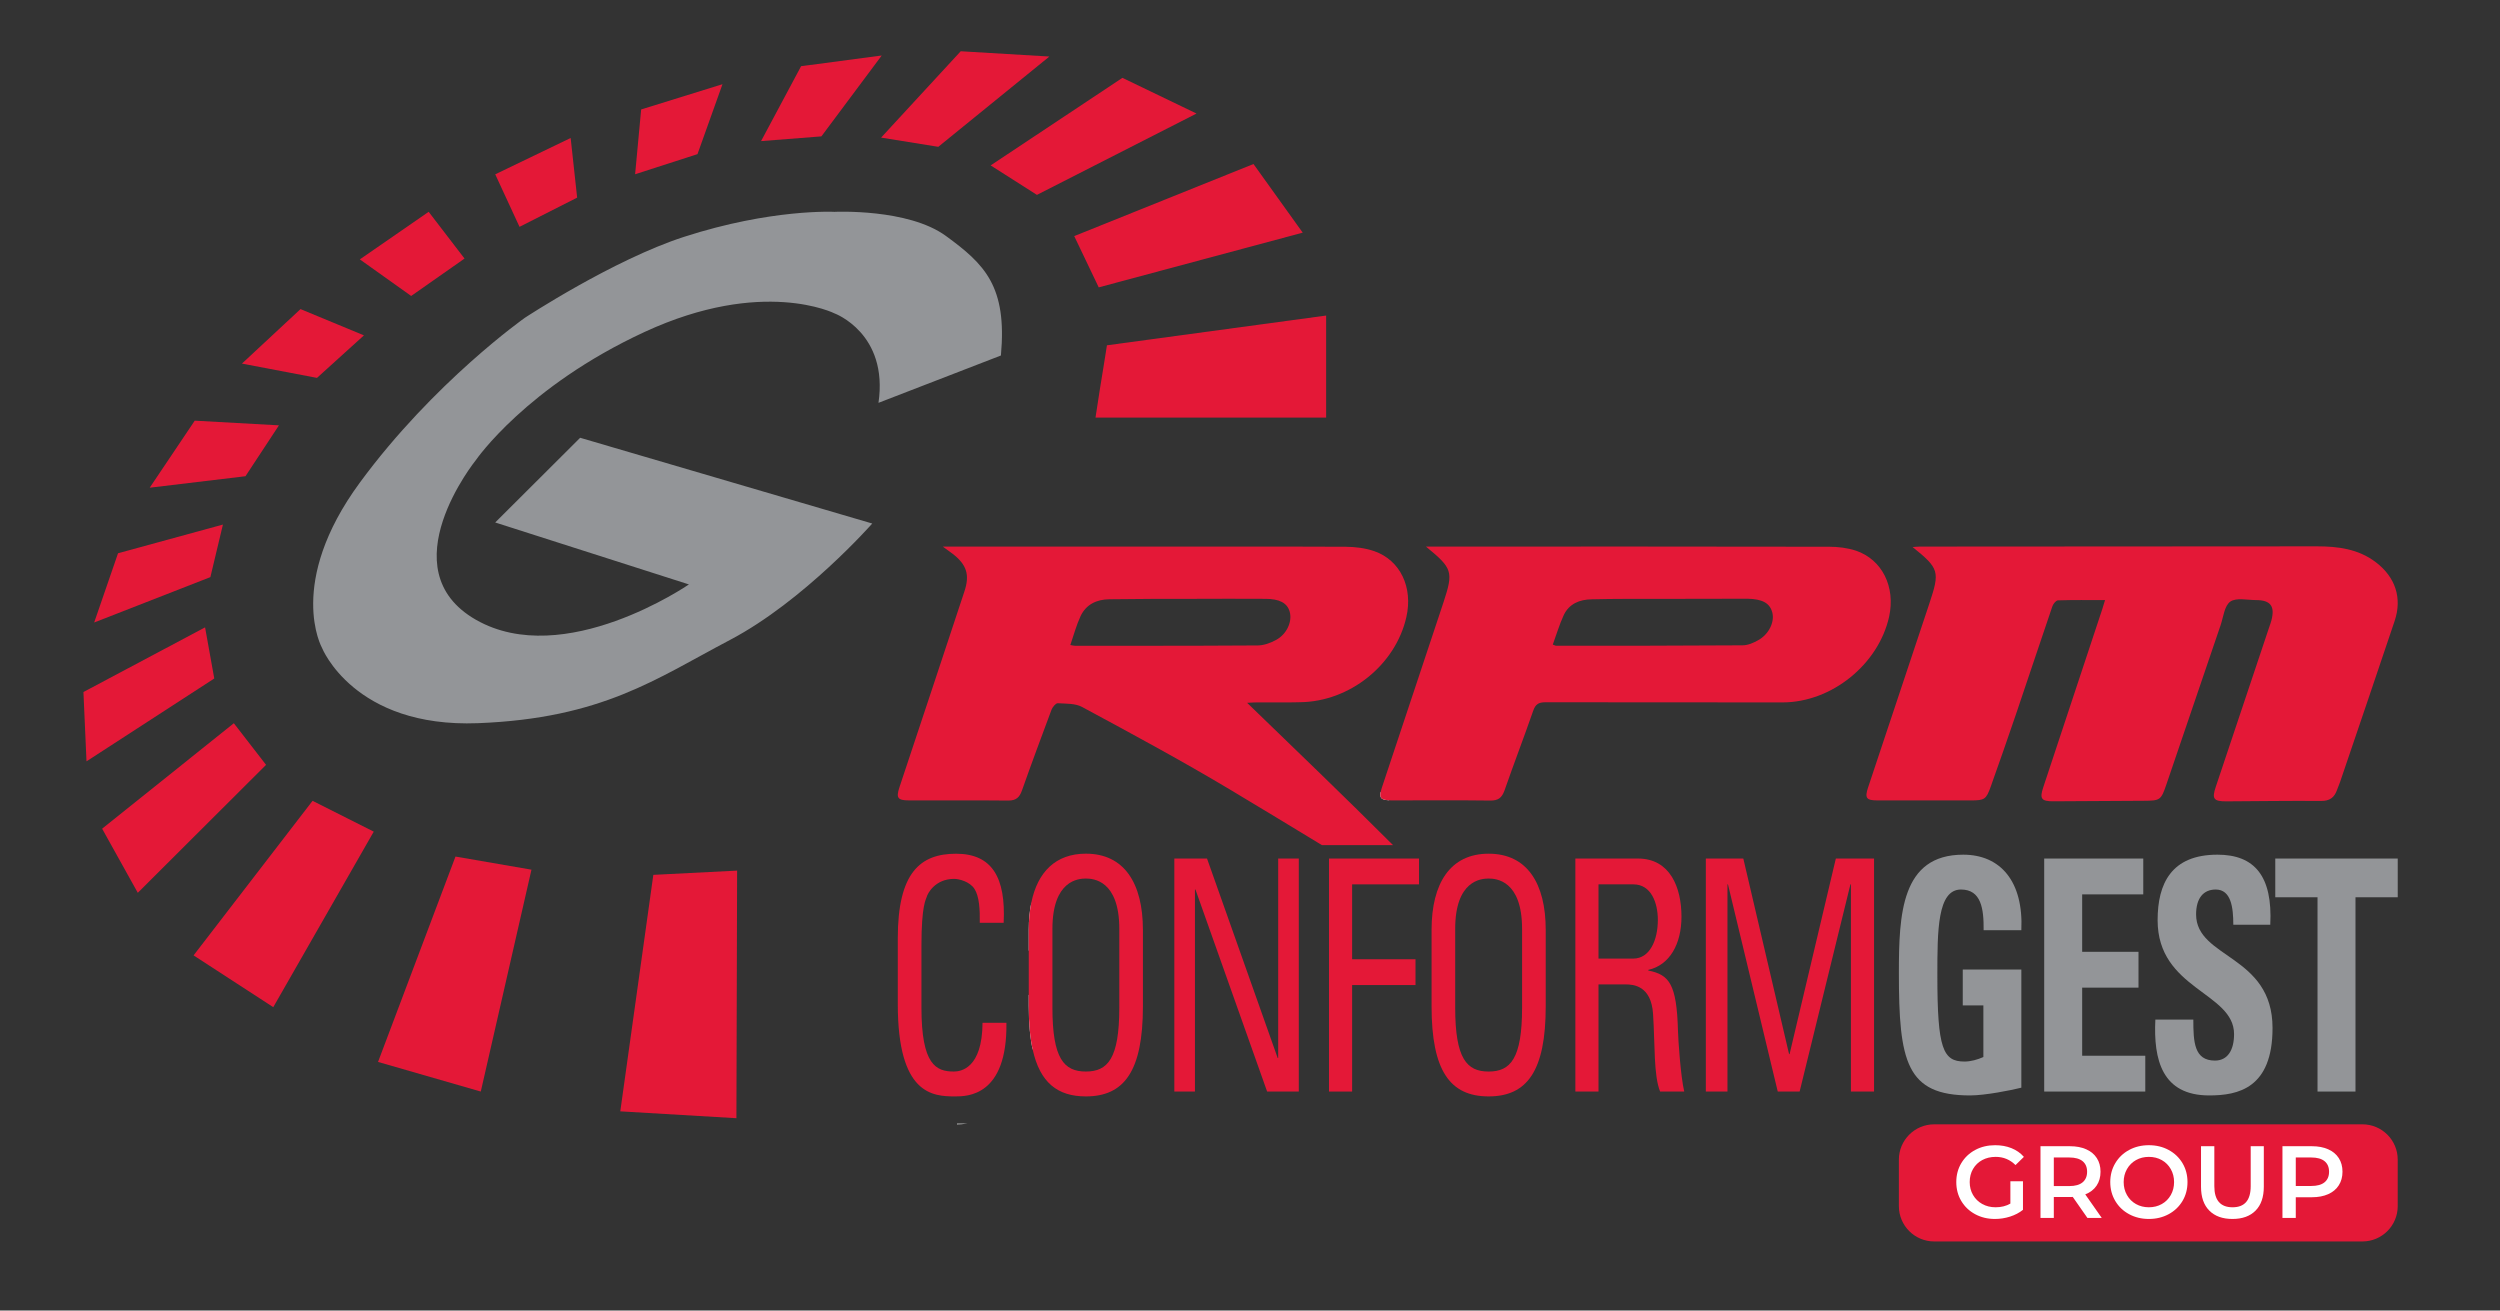
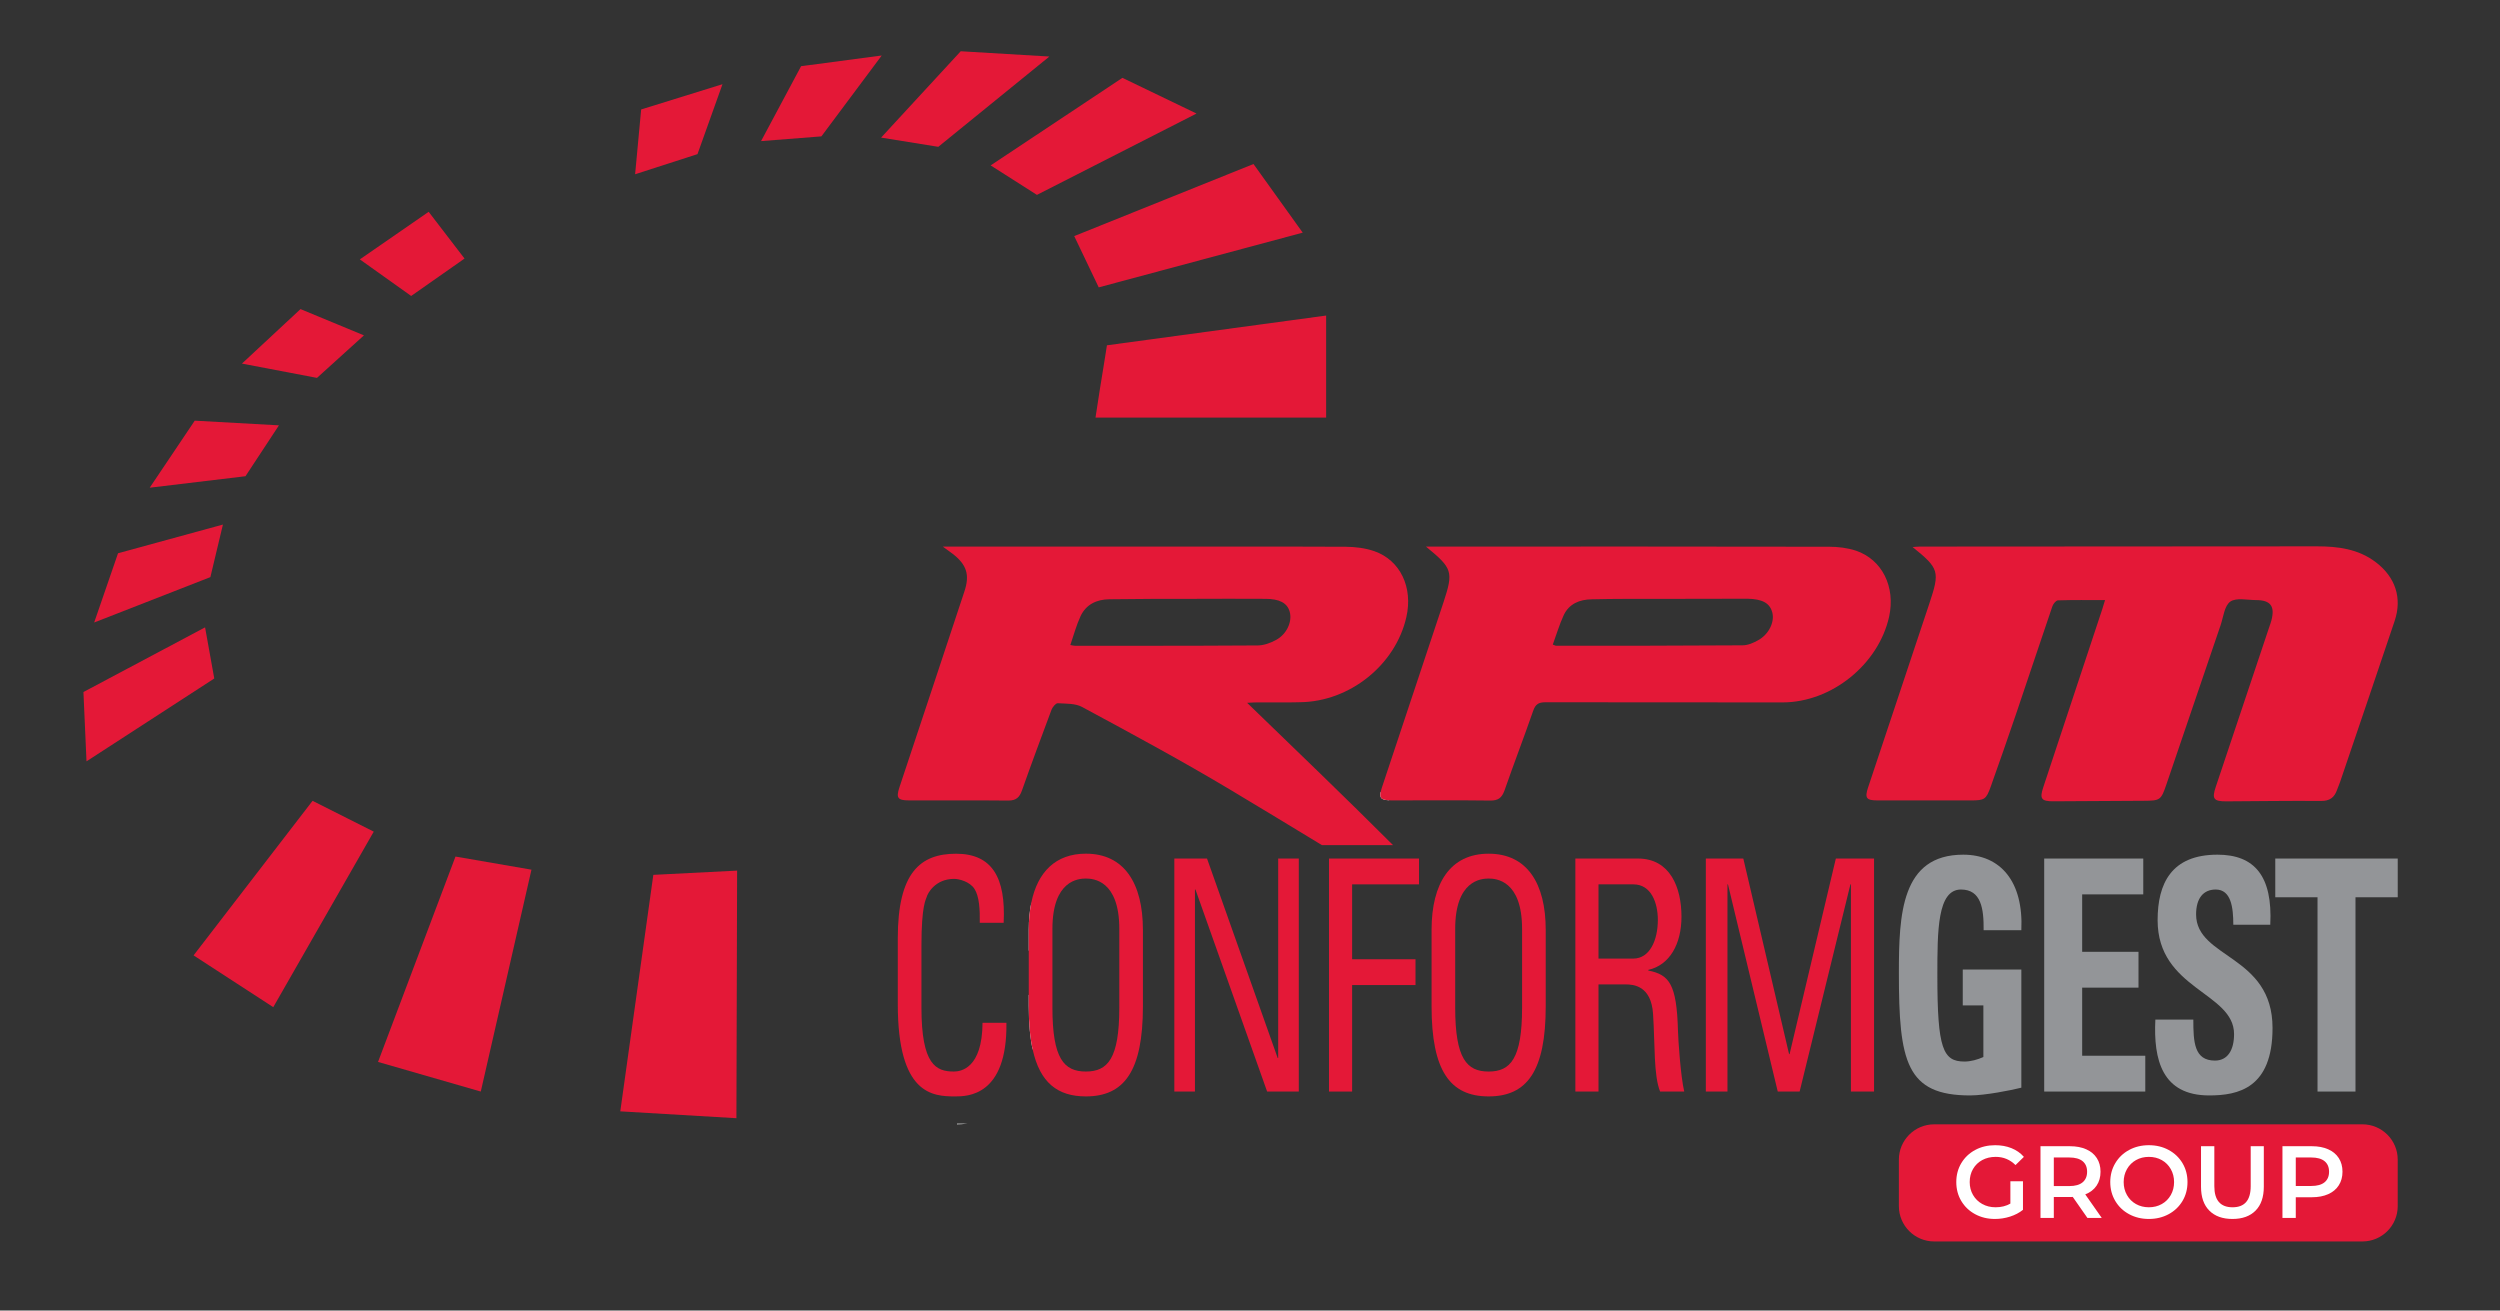
<svg xmlns="http://www.w3.org/2000/svg" xmlns:ns1="http://www.serif.com/" width="100%" height="100%" viewBox="0 0 2024 1061" version="1.1" xml:space="preserve" style="fill-rule:evenodd;clip-rule:evenodd;stroke-linejoin:round;stroke-miterlimit:2;">
  <rect x="0" y="0" width="2024" height="1061" fill="#333333" stroke="none" />
  <g transform="matrix(1,0,0,1,-694,-696)">
    <g id="Livello-1" ns1:id="Livello 1" transform="matrix(4.167,0,0,4.167,0,0)">
      <g transform="matrix(1,0,0,1,575.533,312.288)">
        <path d="M0,-28.672C-3.212,-28.672 -6.184,-28.715 -9.15,-28.619C-9.532,-28.607 -10.072,-27.934 -10.233,-27.463C-12.604,-20.527 -14.902,-13.567 -17.26,-6.627C-18.873,-1.881 -20.527,2.852 -22.21,7.575C-23.099,10.069 -23.425,10.25 -26.051,10.25C-32.125,10.251 -38.199,10.254 -44.272,10.247C-46.384,10.245 -46.718,9.771 -46.041,7.737C-42.071,-4.191 -38.098,-16.117 -34.123,-28.043C-32.061,-34.229 -32.226,-34.815 -37.39,-38.976C-36.831,-39.014 -36.434,-39.064 -36.037,-39.065C-10.307,-39.085 15.424,-39.107 41.154,-39.113C45.235,-39.114 49.196,-38.618 52.597,-36.038C56.4,-33.151 57.767,-29.092 56.268,-24.625C52.763,-14.176 49.201,-3.747 45.657,6.688C45.48,7.209 45.247,7.711 45.064,8.23C44.548,9.697 43.642,10.368 41.969,10.354C35.842,10.302 29.715,10.403 23.587,10.431C21.079,10.442 20.73,9.947 21.514,7.608C24.994,-2.788 28.474,-13.185 31.953,-23.581C32.076,-23.947 32.214,-24.309 32.312,-24.681C33.052,-27.481 32.183,-28.665 29.321,-28.673C27.618,-28.678 25.49,-29.188 24.331,-28.37C23.19,-27.564 22.993,-25.38 22.446,-23.779C18.921,-13.453 15.421,-3.119 11.898,7.208C10.875,10.207 10.687,10.304 7.551,10.319C1.699,10.345 -4.152,10.394 -10.003,10.421C-12.385,10.432 -12.747,9.942 -12.004,7.697C-8.181,-3.857 -4.349,-15.408 -0.522,-26.961C-0.368,-27.424 -0.236,-27.895 0,-28.672" style="fill:rgb(228,24,55);fill-rule:nonzero;" />
      </g>
      <g transform="matrix(1,0,0,1,386.16,311.951)">
        <path d="M0,-19.455L-10.748,-19.455C-10.98,-19.455 -11.179,-19.521 -11.66,-19.604C-10.98,-21.611 -10.465,-23.502 -9.669,-25.227C-8.591,-27.499 -6.535,-28.461 -4.13,-28.494C1.393,-28.577 6.933,-28.577 12.456,-28.577C14.662,-28.594 16.868,-28.594 19.074,-28.594C21.445,-28.594 23.817,-28.594 26.206,-28.577C28.975,-28.577 30.468,-27.781 30.949,-26.106C31.513,-24.215 30.419,-21.694 28.262,-20.566C27.184,-19.969 25.891,-19.521 24.697,-19.521C16.47,-19.455 8.227,-19.455 0,-19.455M30.104,-8.459C31.065,-8.459 32.027,-8.459 32.956,-8.492C42.609,-8.591 51.516,-15.723 53.622,-25.011C54.949,-30.783 52.461,-36.091 47.369,-37.849C45.628,-38.446 43.687,-38.678 41.846,-38.695C35.228,-38.728 28.611,-38.728 21.976,-38.728L-36.439,-38.728C-35.56,-38.081 -35.029,-37.716 -34.515,-37.318C-31.795,-35.212 -31.148,-33.238 -32.259,-29.954C-36.439,-17.282 -40.652,-4.644 -44.865,8.044C-45.545,10.101 -45.213,10.582 -43.007,10.582L-32.558,10.582C-29.655,10.582 -26.703,10.582 -23.784,10.615L-23.701,10.615C-22.175,10.615 -21.528,9.985 -21.047,8.625C-19.206,3.4 -17.249,-1.841 -15.309,-7.049C-15.109,-7.546 -14.513,-8.293 -14.115,-8.293C-12.506,-8.193 -10.665,-8.293 -9.338,-7.546C0.365,-2.322 10.068,2.919 19.522,8.575C25.443,12.125 31.331,15.69 37.219,19.273L51.035,19.273C41.763,10.001 32.243,0.879 22.689,-8.376C23.618,-8.425 24.166,-8.459 24.697,-8.459L30.104,-8.459Z" style="fill:rgb(228,24,55);fill-rule:nonzero;" />
      </g>
      <g transform="matrix(1,0,0,1,434.795,322.508)">
        <path d="M0,-1.613C-0.255,-0.396 0.17,-0.057 1.669,0C1.103,-0.538 0.538,-1.075 0,-1.613" style="fill:white;fill-rule:nonzero;" />
      </g>
      <g transform="matrix(1,0,0,1,508.183,304.401)">
        <path d="M0,-13.014C-0.934,-12.476 -2.037,-11.995 -3.084,-11.995C-15.136,-11.911 -27.217,-11.911 -39.297,-11.911C-39.439,-11.911 -39.608,-12.024 -39.948,-12.137C-39.241,-14.061 -38.675,-16.013 -37.826,-17.852C-36.779,-20.087 -34.714,-20.907 -32.366,-20.936C-27.811,-21.049 -23.227,-21.02 -18.644,-21.02C-13.354,-21.049 -8.063,-21.049 -2.773,-21.049L-2.094,-21.049C0.764,-20.992 2.207,-20.2 2.688,-18.418C3.197,-16.579 2.065,-14.174 0,-13.014M18.956,-30.385C17.315,-30.923 15.476,-31.149 13.75,-31.149C-11.373,-31.206 -36.496,-31.177 -61.619,-31.177L-64.59,-31.177C-59.441,-26.962 -59.215,-26.339 -61.167,-20.398C-65.127,-8.431 -69.145,3.537 -73.106,15.504C-73.219,15.9 -73.332,16.211 -73.389,16.494C-73.643,17.711 -73.219,18.05 -71.719,18.107C-71.55,18.135 -71.352,18.135 -71.154,18.135C-64.816,18.135 -58.479,18.079 -52.113,18.164C-50.557,18.192 -49.85,17.626 -49.341,16.24C-47.53,11.034 -45.55,5.885 -43.739,0.679C-43.286,-0.594 -42.664,-0.933 -41.363,-0.933C-26,-0.905 -10.666,-0.905 4.697,-0.905C14.231,-0.905 23.369,-8.317 25.406,-17.597C26.651,-23.34 24.076,-28.631 18.956,-30.385" style="fill:rgb(228,24,55);fill-rule:nonzero;" />
      </g>
      <g transform="matrix(1,0,0,1,362.082,347.192)">
        <path d="M0,18.559C0.193,32.855 -7.669,32.855 -9.967,32.855C-14.36,32.855 -21.105,32.479 -21.105,14.918L-21.105,2.126C-21.105,-10.666 -16.712,-14.296 -9.774,-14.296C-2.782,-14.296 -0.097,-9.656 -0.537,-0.881L-5.177,-0.881C-5.134,-3.448 -5.274,-6.026 -6.208,-7.465C-7.132,-8.905 -9.237,-9.409 -10.161,-9.409C-13.877,-9.409 -15.338,-6.531 -15.488,-5.897C-15.638,-5.392 -16.508,-4.265 -16.508,3.512L-16.508,15.605C-16.508,26.711 -13.683,28.021 -10.214,28.021C-8.839,28.021 -4.693,27.399 -4.64,18.559L0,18.559Z" style="fill:rgb(228,24,55);fill-rule:nonzero;" />
      </g>
      <g transform="matrix(1,0,0,1,352.48,342.315)">
        <path d="M0,43.156C0.516,43.145 1.214,43.124 2.051,43.027L0,43.027L0,43.156ZM14.478,4.264C14.553,2.75 14.543,1.332 14.457,0C14.113,1.622 13.941,3.427 13.941,5.371L13.941,9.42L14.22,9.42L14.478,4.264ZM14.951,18.012L13.941,18.012L13.941,20.236C13.941,23.565 14.199,26.368 14.715,28.678C14.951,27.034 15.048,25.262 15.026,23.361L14.951,18.012Z" style="fill:white;fill-rule:nonzero;" />
      </g>
      <g transform="matrix(1,0,0,1,384.015,350.134)">
        <path d="M0,12.663C0,22.577 -2.245,25.079 -6.498,25.079C-10.752,25.079 -12.996,22.577 -12.996,12.663L-12.996,-2.632C-12.996,-12.105 -7.916,-12.416 -6.498,-12.416C-5.081,-12.416 0,-12.105 0,-2.632L0,12.663ZM-6.498,-17.249C-12.363,-17.249 -15.853,-13.694 -17.078,-7.819C-17.421,-6.197 -17.593,-4.393 -17.593,-2.449L-17.593,12.416C-17.593,15.746 -17.335,18.549 -16.82,20.858C-15.402,27.238 -11.987,29.912 -6.498,29.912C0.977,29.912 4.586,24.961 4.586,12.416L4.586,-2.449C4.586,-11.471 0.977,-17.249 -6.498,-17.249" style="fill:rgb(228,24,55);fill-rule:nonzero;" />
      </g>
      <g transform="matrix(1,0,0,1,414.883,379.104)">
        <path d="M0,-45.273L0,-6.522L-0.097,-6.522L-13.825,-45.273L-20.177,-45.273L-20.177,0L-16.171,0L-16.171,-39.254L-16.072,-39.254L-2.148,0L4.006,0L4.006,-45.273L0,-45.273Z" style="fill:rgb(228,24,55);fill-rule:nonzero;" />
      </g>
      <g transform="matrix(1,0,0,1,429.25,333.831)">
        <path d="M0,45.273L0,24.581L12.311,24.581L12.311,19.565L0,19.565L0,5.016L12.996,5.016L12.996,0L-4.494,0L-4.494,45.273L0,45.273Z" style="fill:rgb(228,24,55);fill-rule:nonzero;" />
      </g>
      <g transform="matrix(1,0,0,1,455.772,332.89)">
        <path d="M0,47.155C7.475,47.155 11.091,42.202 11.091,29.659L11.091,14.798C11.091,5.77 7.475,0 0,0C-7.475,0 -11.088,5.77 -11.088,14.798L-11.088,29.659C-11.088,42.202 -7.475,47.155 0,47.155M0,42.326C-4.249,42.326 -6.498,39.817 -6.498,29.912L-6.498,14.612C-6.498,5.143 -1.416,4.829 0,4.829C1.418,4.829 6.498,5.143 6.498,14.612L6.498,29.912C6.498,39.817 4.251,42.326 0,42.326" style="fill:rgb(228,24,55);fill-rule:nonzero;" />
      </g>
      <g transform="matrix(1,0,0,1,477.118,374.089)">
        <path d="M0,-35.241L6.79,-35.241C10.259,-35.241 11.529,-31.604 11.529,-28.344C11.529,-24.393 9.965,-20.819 6.743,-20.819L0,-20.819L0,-35.241ZM5.276,-15.803C6.79,-15.803 10.259,-15.552 10.601,-10.033C10.992,-4.014 10.7,1.88 11.969,5.016L16.658,5.016C15.975,2.194 15.488,-4.893 15.438,-6.835C15.193,-15.928 13.728,-17.685 9.673,-18.499L9.673,-18.623C13.825,-19.564 16.121,-23.641 16.121,-28.971C16.121,-34.614 13.922,-40.257 7.671,-40.257L-4.496,-40.257L-4.496,5.016L0,5.016L0,-15.803L5.276,-15.803Z" style="fill:rgb(228,24,55);fill-rule:nonzero;" />
      </g>
      <g transform="matrix(1,0,0,1,502.174,374.089)">
        <path d="M0,-35.241L0.097,-35.241L9.769,5.016L14.02,5.016L23.889,-35.241L23.988,-35.241L23.988,5.016L28.481,5.016L28.481,-40.257L21.055,-40.257L12.066,-2.259L11.969,-2.259L3.078,-40.257L-4.202,-40.257L-4.202,5.016L0,5.016L0,-35.241Z" style="fill:rgb(228,24,55);fill-rule:nonzero;" />
      </g>
      <g transform="matrix(1,0,0,1,559.27,365.186)">
        <path d="M0,-17.434C0.44,-26.903 -4.056,-32.105 -11.286,-32.105C-23.352,-32.105 -23.792,-20.506 -23.792,-9.095C-23.792,8.087 -22.374,14.671 -9.965,14.671C-7.035,14.671 -2.004,13.668 0,13.165L0,-9.785L-11.383,-9.785L-11.383,-2.825L-7.377,-2.825L-7.377,7.209C-8.5,7.711 -9.819,8.087 -11.041,8.087C-15.243,8.087 -16.317,5.578 -16.317,-8.592C-16.317,-17.372 -16.317,-25.335 -11.724,-25.335C-7.817,-25.335 -7.28,-21.636 -7.327,-17.434L0,-17.434Z" style="fill:rgb(147,149,152);fill-rule:nonzero;" />
      </g>
      <g transform="matrix(1,0,0,1,583.35,333.831)">
        <path d="M0,45.273L0,38.313L-12.261,38.313L-12.261,25.081L-1.319,25.081L-1.319,18.121L-12.261,18.121L-12.261,6.962L-0.391,6.962L-0.391,0L-19.638,0L-19.638,45.273L0,45.273Z" style="fill:rgb(147,149,152);fill-rule:nonzero;" />
      </g>
      <g transform="matrix(1,0,0,1,608.074,346.185)">
        <path d="M0,20.566C0,6.333 -14.852,7.085 -14.852,-1.506C-14.852,-4.642 -13.436,-6.334 -11.041,-6.334C-8.062,-6.334 -7.621,-2.885 -7.621,0.501L-0.44,0.501C0.047,-8.968 -3.519,-13.105 -10.7,-13.105C-19.687,-13.105 -22.327,-7.462 -22.327,-0.378C-22.327,13.106 -7.475,13.606 -7.475,21.758C-7.475,24.83 -8.698,26.901 -11.187,26.901C-15.243,26.901 -15.389,23.262 -15.389,18.936L-22.765,18.936C-23.156,26.774 -21.446,33.671 -12.311,33.671C-6.693,33.671 0,32.292 0,20.566" style="fill:rgb(147,149,152);fill-rule:nonzero;" />
      </g>
      <g transform="matrix(1,0,0,1,608.607,379.104)">
        <path d="M0,-45.273L0,-37.748L8.208,-37.748L8.208,0L15.584,0L15.584,-37.748L23.79,-37.748L23.79,-45.273L0,-45.273Z" style="fill:rgb(147,149,152);fill-rule:nonzero;" />
      </g>
      <g transform="matrix(-0.982,-0.187,-0.187,0.982,212.402,361.305)">
        <path d="M-7.373,-40.801C-11.646,-39.58 -15.794,-38.395 -20.179,-37.143C-15.937,-24.831 -11.733,-12.631 -7.373,0.023C-1.705,-2.294 3.862,-4.568 9.724,-6.965C3.971,-18.351 -1.643,-29.461 -7.373,-40.801" style="fill:rgb(228,24,55);fill-rule:nonzero;" />
      </g>
      <g transform="matrix(-0.363,-0.932,-0.932,0.363,188.712,312.226)">
-         <path d="M-13.883,-26.274C-18.628,-15.439 -23.21,-4.979 -28.001,5.962C-23.373,6.597 -18.82,7.222 -13.883,7.899C-10.615,-2.526 -7.392,-12.806 -4.079,-23.374C-7.398,-24.355 -10.592,-25.3 -13.883,-26.274" style="fill:rgb(228,24,55);fill-rule:nonzero;" />
-       </g>
+         </g>
      <g transform="matrix(-0.994,0.107,0.107,0.994,257.206,378.987)">
        <path d="M-2.723,-45.523C-7.531,-44.149 -12.198,-42.815 -17.132,-41.406C-12.359,-27.555 -7.629,-13.827 -2.723,0.411C3.655,-2.196 9.917,-4.755 16.513,-7.451C10.041,-20.262 3.723,-32.763 -2.723,-45.523" style="fill:rgb(228,24,55);fill-rule:nonzero;" />
      </g>
      <g transform="matrix(1,0,0,1,361.013,279.87)">
-         <path d="M0,-43.774C1.234,-57.256 -3.172,-61.523 -10.706,-67.015C-18.064,-72.379 -32.346,-71.683 -32.346,-71.683C-32.346,-71.683 -44.543,-72.336 -61.574,-66.824C-75.348,-62.366 -92.484,-51.105 -92.484,-51.105C-92.484,-51.105 -110.18,-38.633 -124.546,-19.088C-138.911,0.457 -131.915,13.007 -131.915,13.007C-131.915,13.007 -125.726,28.605 -101.586,27.662C-77.446,26.719 -66.994,19.035 -52.629,11.485C-38.265,3.934 -24.999,-11.129 -24.999,-11.129L-81.747,-27.79L-98.253,-11.333L-60.62,0.703C-60.62,0.703 -84.843,17.378 -101.998,7.572C-119.154,-2.233 -101.998,-23.467 -101.998,-23.467C-101.998,-23.467 -92.227,-37.719 -69.227,-48.35C-46.228,-58.982 -32.307,-51.946 -32.307,-51.946C-32.307,-51.946 -21.822,-48.087 -23.787,-34.576L0,-43.774Z" style="fill:rgb(147,149,152);fill-rule:nonzero;" />
-       </g>
+         </g>
      <g transform="matrix(1,0,0,1,424.2,238.337)">
        <path d="M0,-0.168C0.01,-3.434 0,-6.708 0,-10.003L-42.589,-4.222L-43.124,-0.84C-43.717,2.594 -44.227,6.086 -44.81,9.828L-36.058,9.828C-29.512,9.83 -22.965,9.835 -16.419,9.828L0,9.828L0,-0.168Z" style="fill:rgb(228,24,55);fill-rule:nonzero;" />
      </g>
      <g transform="matrix(-0.431,-0.902,-0.902,0.431,415.78,221.445)">
        <path d="M14.148,32.89L25.192,32.89L22.811,-4.585L6.651,-7.467L14.148,32.89Z" style="fill:rgb(228,24,55);fill-rule:nonzero;" />
      </g>
      <g transform="matrix(0.843,0.537,0.537,-0.843,359.119,187.535)">
        <path d="M6.165,-9.865L16.832,-9.865L34.503,20.136L18.624,18.25L6.165,-9.865Z" style="fill:rgb(228,24,55);fill-rule:nonzero;" />
      </g>
      <g transform="matrix(0.987,0.159,0.159,-0.987,336.748,191.06)">
        <path d="M1.403,-2.511L12.661,-2.511L31.186,18.245L14.012,16.517L1.403,-2.511Z" style="fill:rgb(228,24,55);fill-rule:nonzero;" />
      </g>
      <g transform="matrix(0.997,-0.078,-0.078,-0.997,315.099,195.332)">
        <path d="M-0.614,0.942L11.141,0.942L24.052,15.692L8.276,14.847L-0.614,0.942Z" style="fill:rgb(228,24,55);fill-rule:nonzero;" />
      </g>
      <g transform="matrix(0.952,-0.307,-0.307,-0.952,293.036,203.062)">
        <path d="M-2.273,3.025L10.454,3.025L19.244,14.461L2.705,14.642L-2.273,3.025Z" style="fill:rgb(228,24,55);fill-rule:nonzero;" />
      </g>
      <g transform="matrix(0.892,-0.452,-0.452,-0.892,271.739,211.631)">
-         <path d="M-3.556,2.399L8.997,2.399L13.109,13.306L-3.152,13.632L-3.556,2.399Z" style="fill:rgb(228,24,55);fill-rule:nonzero;" />
-       </g>
+         </g>
      <g transform="matrix(-0.823,0.569,0.569,0.823,248.646,224.899)">
        <path d="M-10.477,-13.073L5.768,-13.073L1.611,-1.563L-11.044,-1.644L-10.477,-13.073Z" style="fill:rgb(228,24,55);fill-rule:nonzero;" />
      </g>
      <g transform="matrix(0.732,-0.681,-0.681,-0.732,219.389,244.697)">
        <path d="M0.514,9.124L16.062,9.124L21.609,-3.011L9.298,-2.843L0.514,9.124Z" style="fill:rgb(228,24,55);fill-rule:nonzero;" />
      </g>
      <g transform="matrix(0.839,-0.544,-0.544,-0.839,192.378,319.442)">
        <path d="M-5.127,8.683L24.46,8.683L28.366,17.991L1.701,20.308L-5.127,8.683Z" style="fill:rgb(228,24,55);fill-rule:nonzero;" />
      </g>
      <g transform="matrix(0.932,-0.364,-0.364,-0.932,189.16,291.868)">
        <path d="M-2.601,5.197L21.623,5.197L27.604,13.817L6.606,16.037L-2.601,5.197Z" style="fill:rgb(228,24,55);fill-rule:nonzero;" />
      </g>
      <g transform="matrix(0.993,-0.119,-0.119,-0.993,196.499,263.231)">
        <path d="M-0.687,1.542L18.051,1.542L25.682,10.582L9.55,13.432L-0.687,1.542Z" style="fill:rgb(228,24,55);fill-rule:nonzero;" />
      </g>
      <g transform="matrix(1,0,0,1,625.536,385.47)">
        <path d="M0,22.757L-83.198,22.757C-86.987,22.757 -90.059,19.686 -90.059,15.897L-90.059,6.861C-90.059,3.072 -86.987,0 -83.198,0L0,0C3.789,0 6.86,3.072 6.86,6.861L6.86,15.897C6.86,19.686 3.789,22.757 0,22.757" style="fill:rgb(228,24,55);fill-rule:nonzero;" />
      </g>
      <g transform="matrix(1,0,0,1,557.14,396.851)">
        <path d="M0,-0.319L2.447,-0.319L2.447,5.233C1.731,5.805 0.896,6.242 -0.06,6.547C-1.016,6.853 -1.997,7.005 -3.006,7.005C-4.425,7.005 -5.706,6.696 -6.846,6.079C-7.988,5.463 -8.884,4.61 -9.534,3.521C-10.185,2.435 -10.509,1.207 -10.509,-0.16C-10.509,-1.526 -10.185,-2.753 -9.534,-3.842C-8.884,-4.93 -7.985,-5.782 -6.837,-6.399C-5.69,-7.017 -4.399,-7.324 -2.966,-7.324C-1.798,-7.324 -0.737,-7.133 0.219,-6.748C1.174,-6.362 1.976,-5.798 2.627,-5.057L0.995,-3.464C-0.066,-4.525 -1.348,-5.057 -2.846,-5.057C-3.829,-5.057 -4.7,-4.851 -5.463,-4.44C-6.226,-4.028 -6.824,-3.45 -7.255,-2.708C-7.687,-1.965 -7.903,-1.116 -7.903,-0.16C-7.903,0.769 -7.687,1.605 -7.255,2.347C-6.824,3.09 -6.226,3.675 -5.463,4.1C-4.7,4.524 -3.836,4.736 -2.867,4.736C-1.778,4.736 -0.823,4.498 0,4.02L0,-0.319Z" style="fill:white;fill-rule:nonzero;" />
      </g>
      <g transform="matrix(1,0,0,1,571.17,400.751)">
        <path d="M0,-8.121C-0.583,-8.597 -1.44,-8.837 -2.567,-8.837L-5.591,-8.837L-5.591,-3.285L-2.567,-3.285C-1.44,-3.285 -0.583,-3.526 0,-4.01C0.585,-4.494 0.876,-5.181 0.876,-6.07C0.876,-6.96 0.585,-7.643 0,-8.121M0.936,2.906L-1.91,-1.174C-2.029,-1.161 -2.209,-1.155 -2.447,-1.155L-5.591,-1.155L-5.591,2.906L-8.18,2.906L-8.18,-11.027L-2.447,-11.027C-1.241,-11.027 -0.188,-10.828 0.708,-10.429C1.604,-10.031 2.29,-9.461 2.766,-8.717C3.244,-7.974 3.484,-7.092 3.484,-6.07C3.484,-5.022 3.228,-4.12 2.718,-3.364C2.206,-2.607 1.474,-2.042 0.518,-1.671L3.722,2.906L0.936,2.906Z" style="fill:white;fill-rule:nonzero;" />
      </g>
      <g transform="matrix(1,0,0,1,586.557,392.422)">
        <path d="M0,8.538C0.742,8.12 1.327,7.537 1.751,6.787C2.175,6.037 2.387,5.198 2.387,4.268C2.387,3.34 2.175,2.501 1.751,1.751C1.327,1.001 0.742,0.417 0,-0.001C-0.743,-0.419 -1.579,-0.628 -2.509,-0.628C-3.437,-0.628 -4.273,-0.419 -5.016,-0.001C-5.76,0.417 -6.343,1.001 -6.767,1.751C-7.193,2.501 -7.405,3.34 -7.405,4.268C-7.405,5.198 -7.193,6.037 -6.767,6.787C-6.343,7.537 -5.76,8.12 -5.016,8.538C-4.273,8.956 -3.437,9.165 -2.509,9.165C-1.579,9.165 -0.743,8.956 0,8.538M-6.349,10.508C-7.491,9.892 -8.387,9.035 -9.036,7.94C-9.688,6.845 -10.011,5.623 -10.011,4.268C-10.011,2.916 -9.688,1.691 -9.036,0.597C-8.387,-0.498 -7.491,-1.354 -6.349,-1.971C-5.209,-2.588 -3.928,-2.896 -2.509,-2.896C-1.088,-2.896 0.191,-2.588 1.333,-1.971C2.473,-1.354 3.369,-0.502 4.02,0.587C4.67,1.675 4.995,2.903 4.995,4.268C4.995,5.635 4.67,6.863 4.02,7.95C3.369,9.038 2.473,9.892 1.333,10.508C0.191,11.125 -1.088,11.434 -2.509,11.434C-3.928,11.434 -5.209,11.125 -6.349,10.508" style="fill:white;fill-rule:nonzero;" />
      </g>
      <g transform="matrix(1,0,0,1,595.791,391.348)">
        <path d="M0,10.886C-1.076,9.806 -1.613,8.256 -1.613,6.239L-1.613,-1.623L0.975,-1.623L0.975,6.14C0.975,8.873 2.156,10.24 4.517,10.24C6.866,10.24 8.04,8.873 8.04,6.14L8.04,-1.623L10.588,-1.623L10.588,6.239C10.588,8.256 10.054,9.806 8.986,10.886C7.917,11.968 6.421,12.509 4.498,12.509C2.574,12.509 1.074,11.968 0,10.886" style="fill:white;fill-rule:nonzero;" />
      </g>
      <g transform="matrix(1,0,0,1,618.181,396.65)">
        <path d="M0,0.081C0.585,-0.397 0.876,-1.08 0.876,-1.97C0.876,-2.859 0.585,-3.542 0,-4.02C-0.583,-4.496 -1.44,-4.736 -2.567,-4.736L-5.591,-4.736L-5.591,0.797L-2.567,0.797C-1.44,0.797 -0.583,0.559 0,0.081M0.708,-6.328C1.604,-5.93 2.29,-5.36 2.766,-4.616C3.244,-3.873 3.484,-2.992 3.484,-1.97C3.484,-0.96 3.244,-0.081 2.766,0.667C2.29,1.417 1.604,1.991 0.708,2.389C-0.188,2.788 -1.241,2.987 -2.447,2.987L-5.591,2.987L-5.591,7.007L-8.18,7.007L-8.18,-6.926L-2.447,-6.926C-1.241,-6.926 -0.188,-6.727 0.708,-6.328" style="fill:white;fill-rule:nonzero;" />
      </g>
      <g transform="matrix(-0.946,0.323,0.323,0.946,310.578,380.617)">
        <path d="M2.088,-46.818C-3.143,-45.322 -8.221,-43.872 -13.59,-42.338C-8.396,-27.267 -3.25,-12.332 2.088,3.159C9.027,0.324 15.841,-2.461 23.018,-5.394C15.975,-19.333 9.102,-32.934 2.088,-46.818" style="fill:rgb(228,24,55);fill-rule:nonzero;" />
      </g>
    </g>
  </g>
</svg>